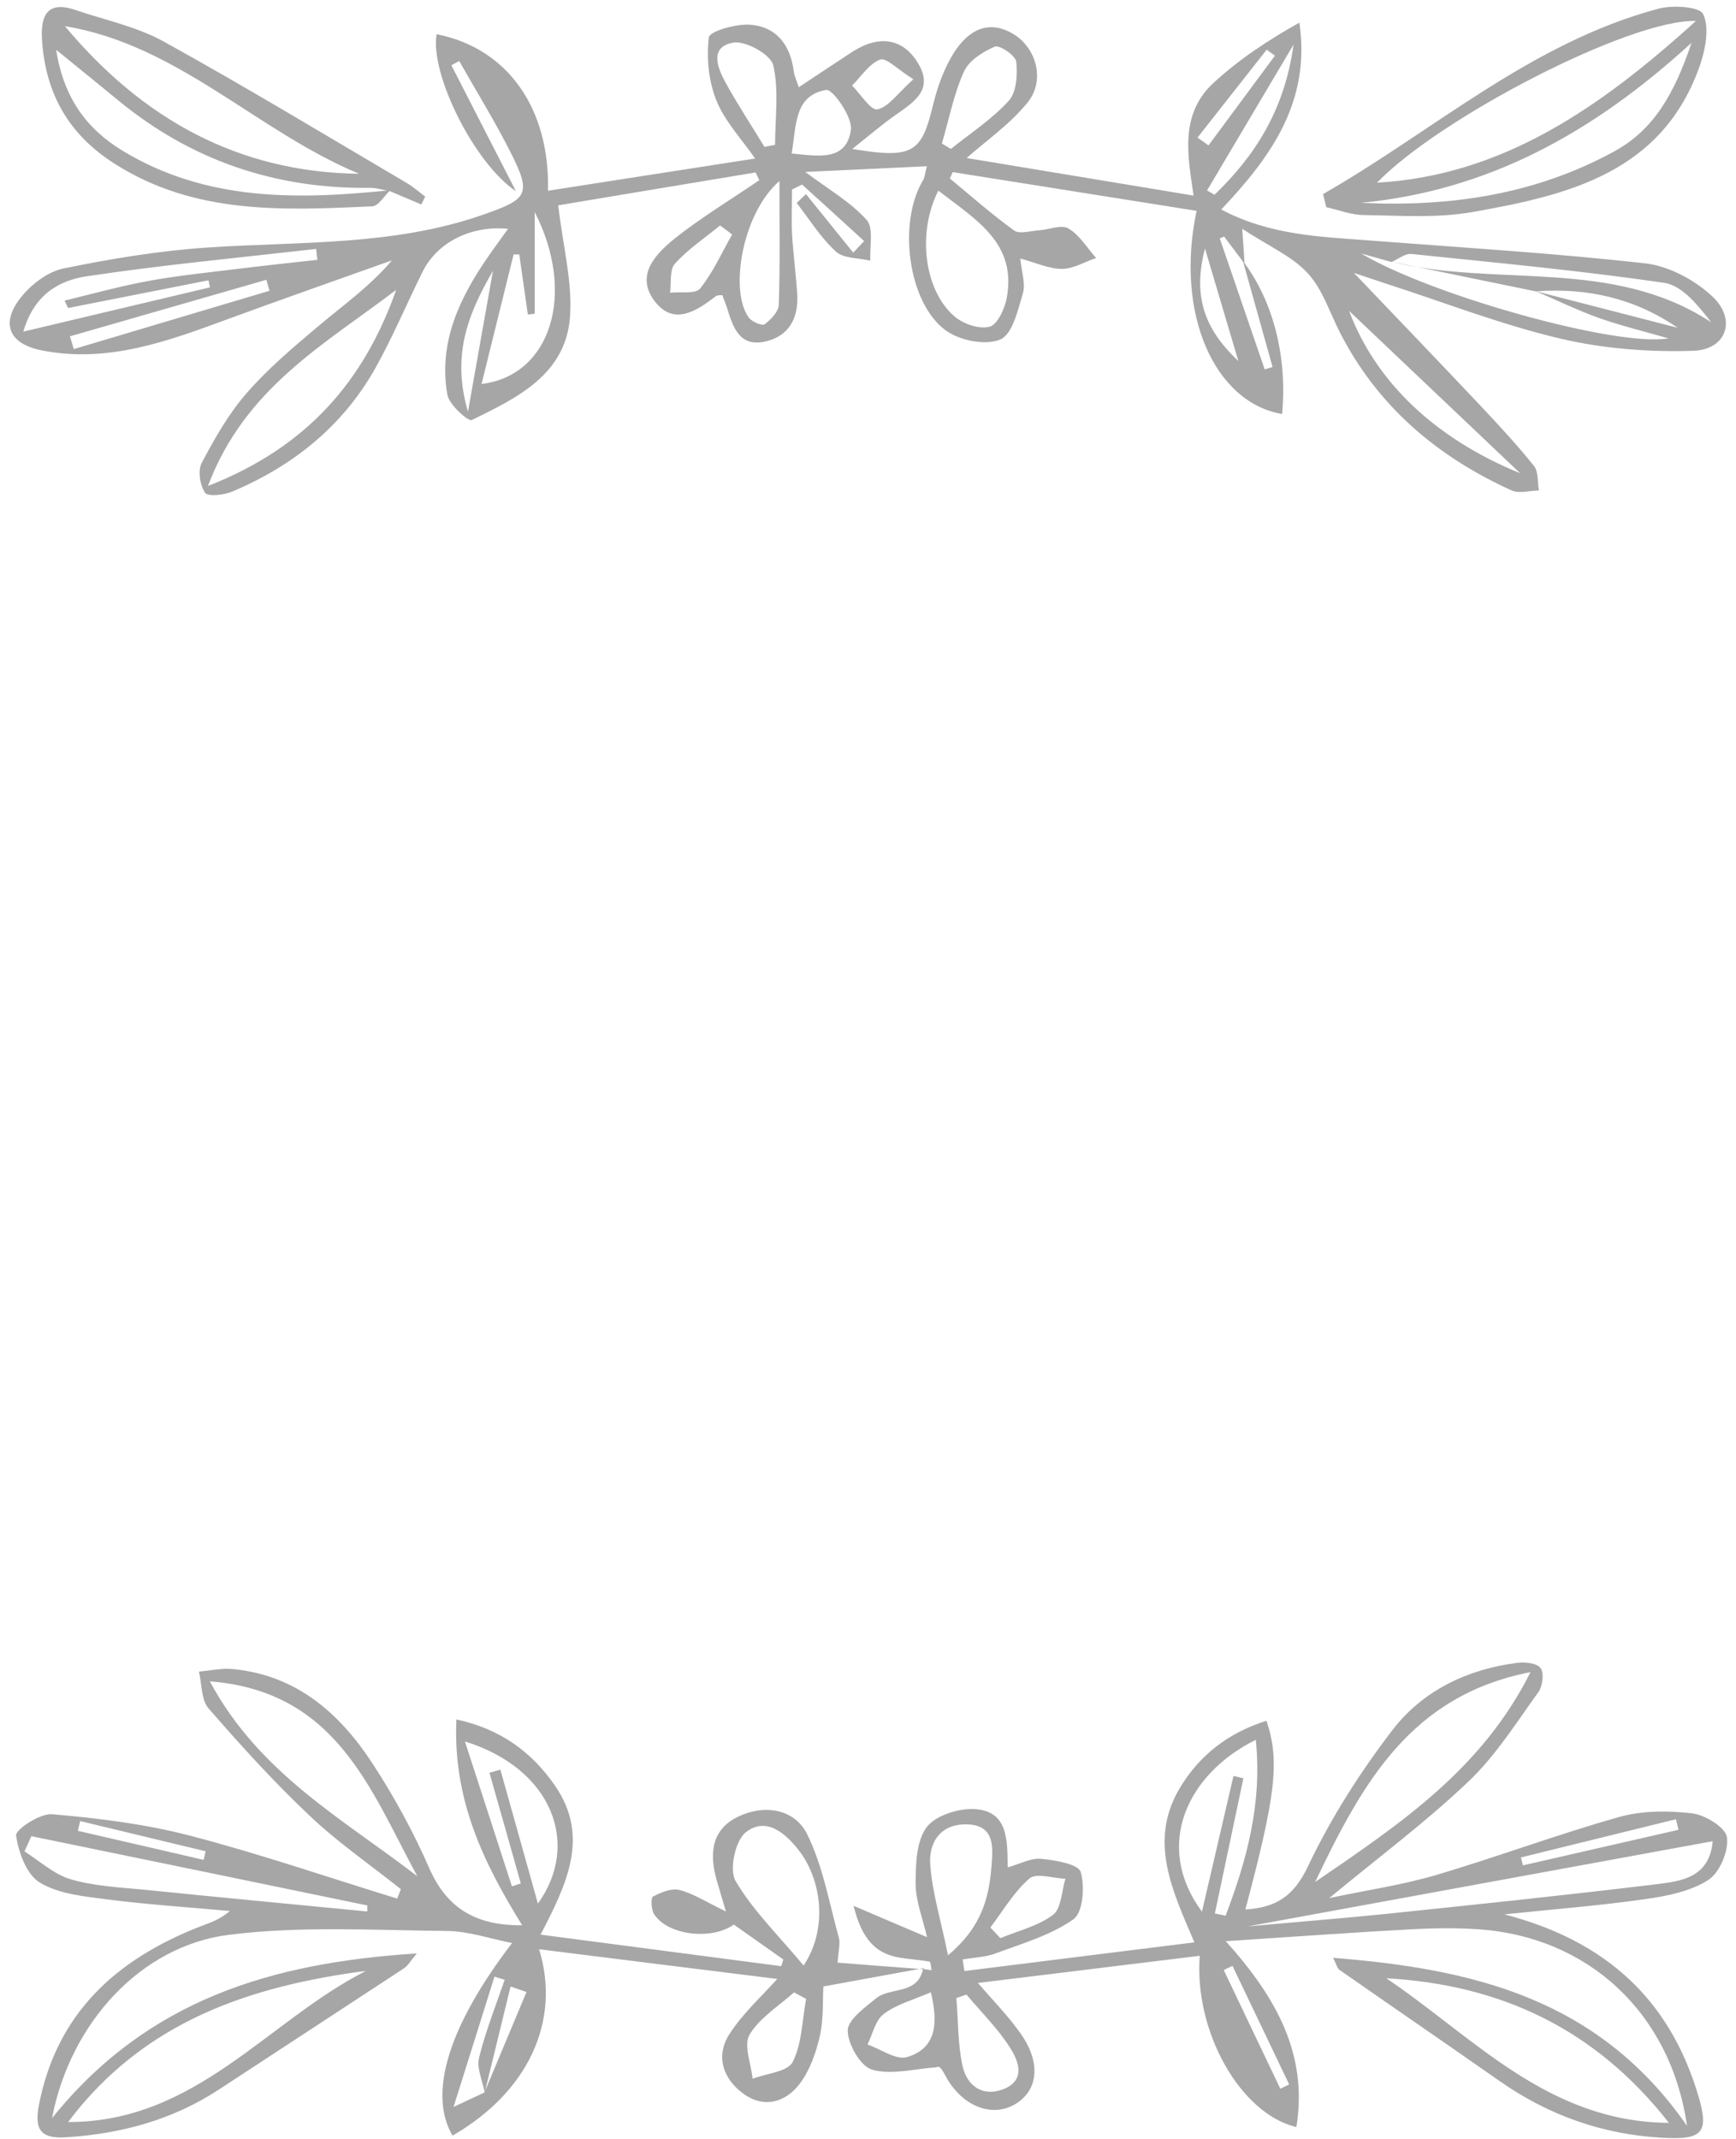
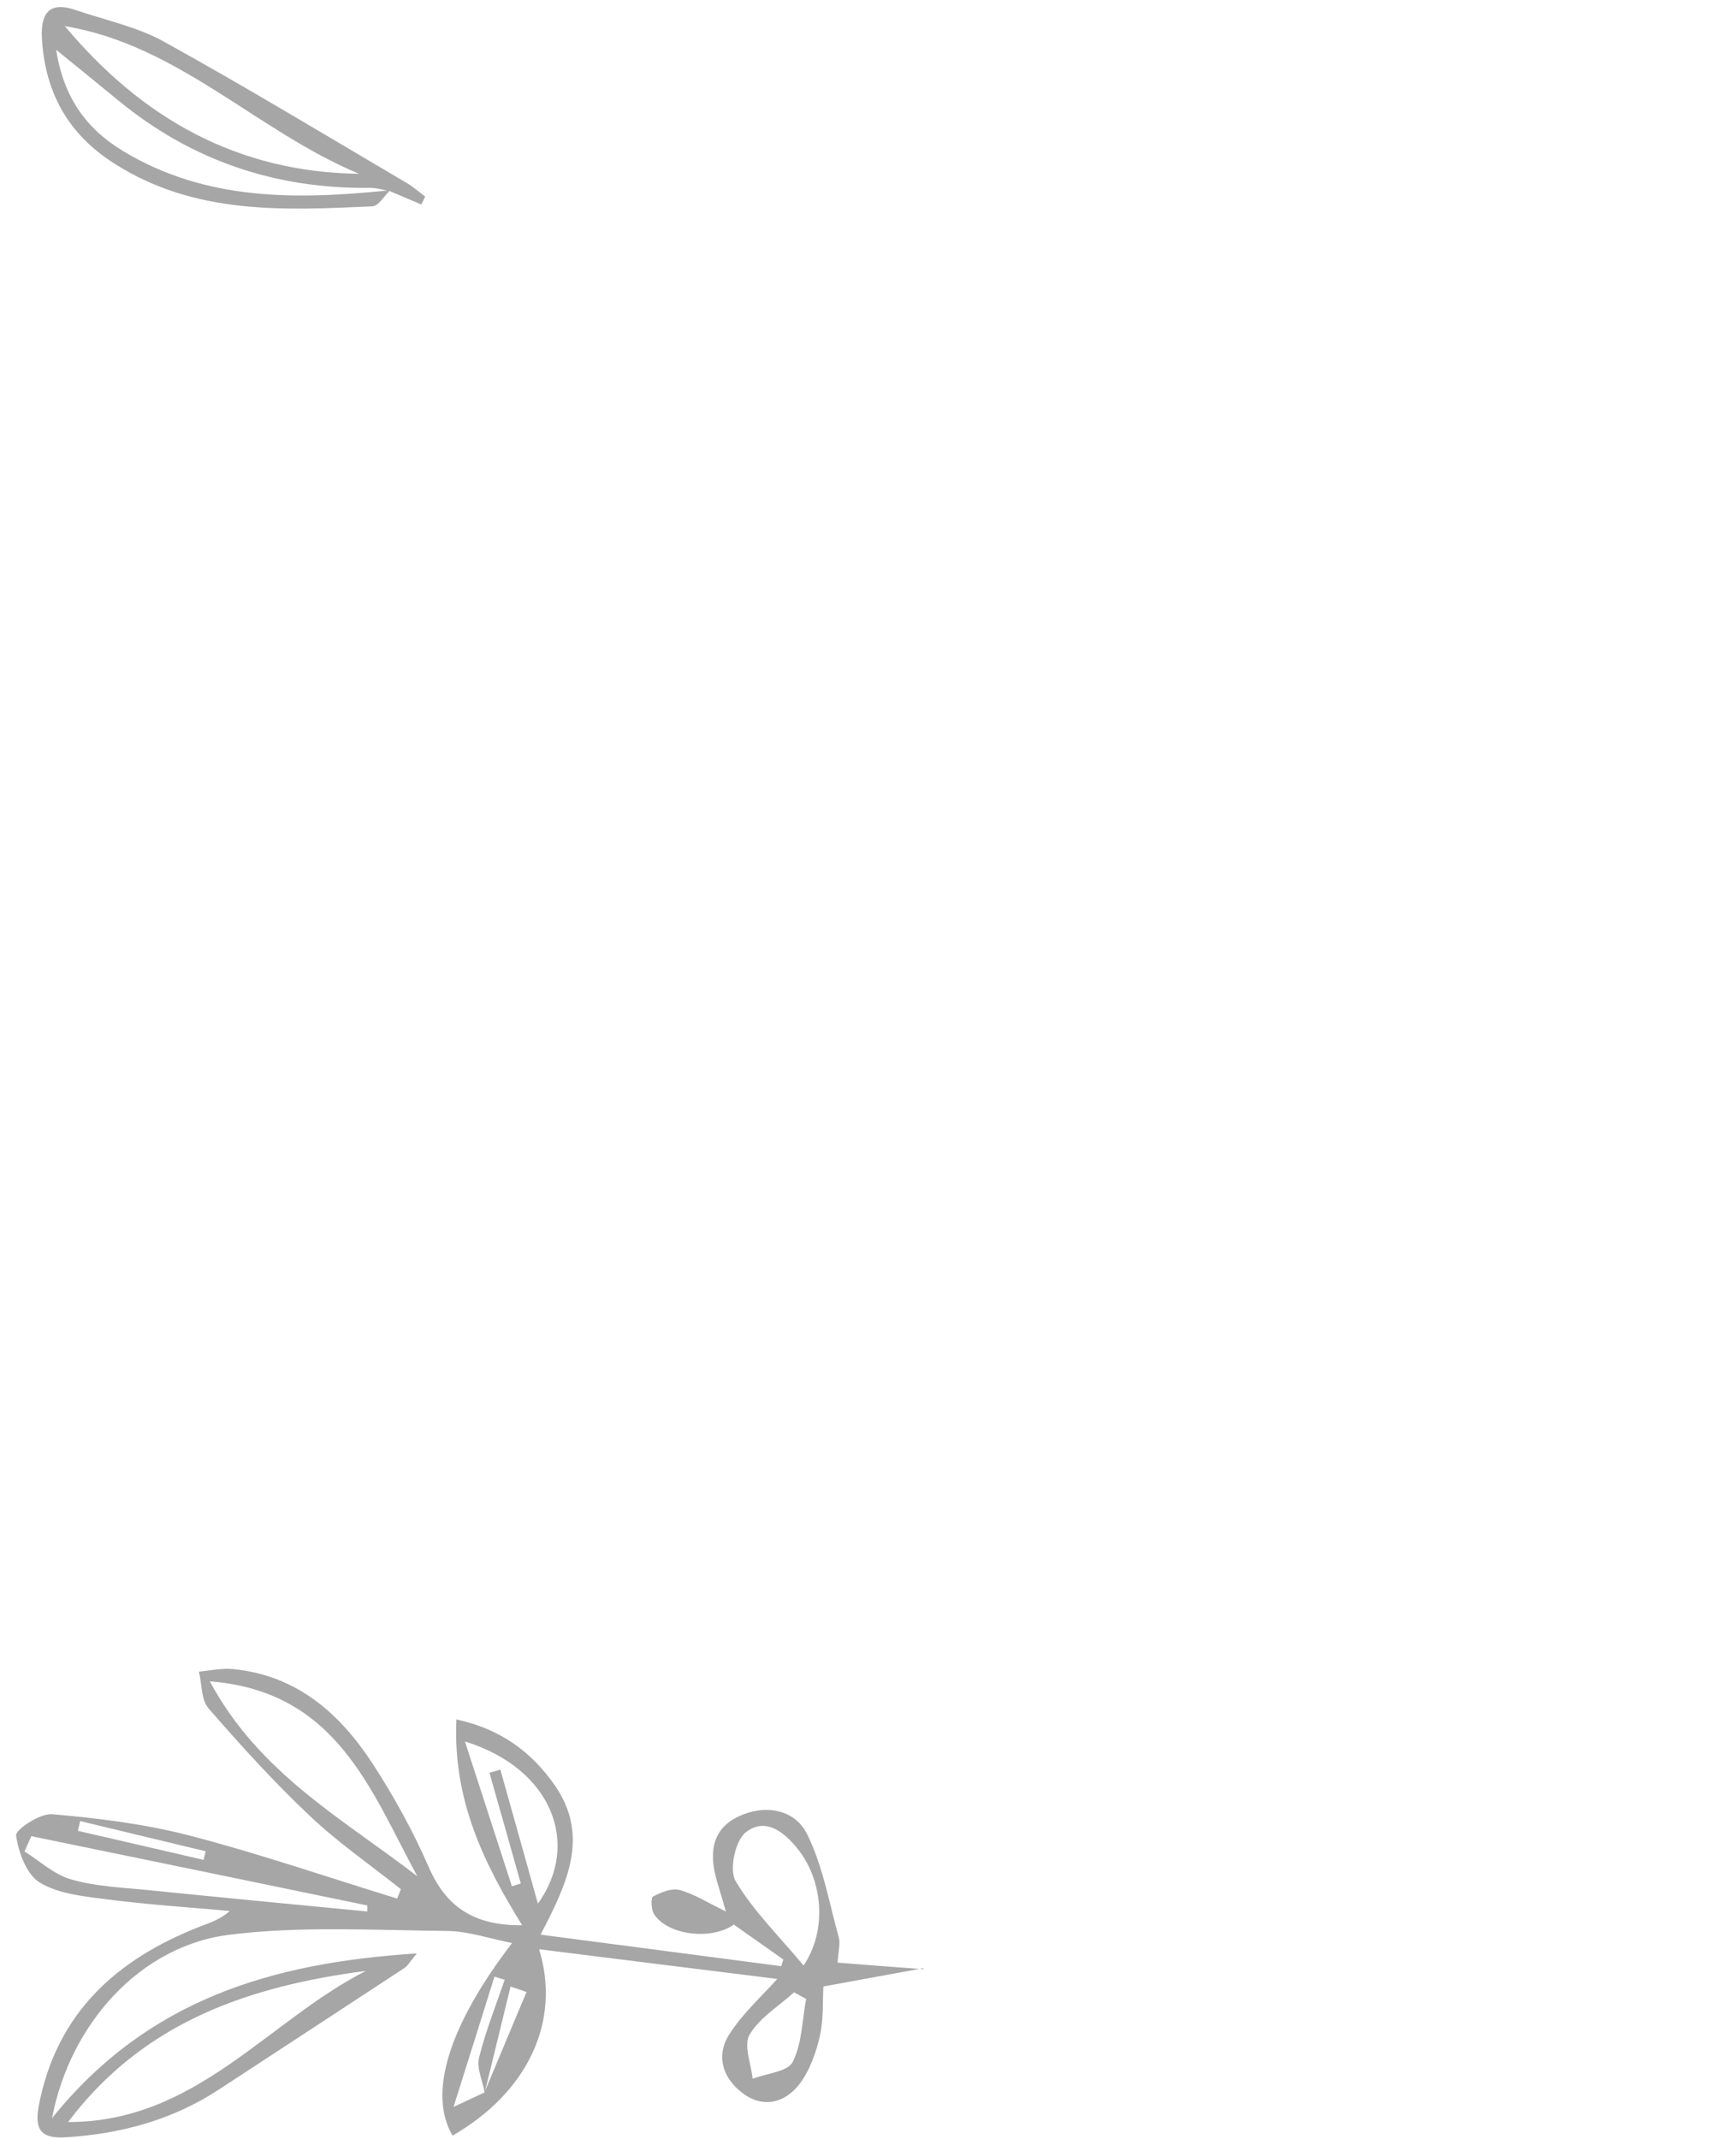
<svg xmlns="http://www.w3.org/2000/svg" fill="#a6a6a6" height="127.5" preserveAspectRatio="xMidYMid meet" version="1" viewBox="-0.6 -0.4 103.5 127.5" width="103.5" zoomAndPan="magnify">
  <g id="change1_1">
-     <path d="M73.57,15.25c1.76,2.38,2.58,5.64,2.27,9.03-4.03-.68-6.4-5.98-5.1-12.11-4.86-.77-9.7-1.54-14.54-2.31-.06.13-.11.25-.17.38,1.27,1.05,2.5,2.14,3.83,3.1.32.23.98.02,1.49-.01.6-.04,1.33-.36,1.75-.11.66.39,1.11,1.15,1.65,1.76-.68.23-1.36.65-2.04.65-.76,0-1.53-.36-2.48-.62.07.78.32,1.48.16,2.06-.3,1.01-.63,2.47-1.36,2.77-.88.37-2.42.06-3.24-.54-2.28-1.66-2.87-6.47-1.35-8.97.09-.15.1-.36.22-.82-2.42.11-4.7.22-7.25.34,1.43,1.07,2.72,1.81,3.66,2.86.43.49.17,1.6.22,2.43-.7-.17-1.59-.12-2.05-.54-.91-.83-1.58-1.92-2.34-2.9.18-.18.37-.35.55-.53.94,1.16,1.88,2.33,2.82,3.49.22-.23.43-.46.65-.69-1.23-1.12-2.46-2.25-3.7-3.37-.2.1-.4.2-.6.3,0,.88-.04,1.75,0,2.63.07,1.2.23,2.39.31,3.59.09,1.45-.5,2.55-1.96,2.85-1.52.31-1.88-.92-2.23-2.03-.08-.25-.19-.5-.28-.75-.15.02-.29,0-.37.06-1.17.9-2.53,1.8-3.67.29-1.17-1.55.09-2.82,1.23-3.74,1.59-1.26,3.34-2.31,5.02-3.46-.07-.15-.15-.3-.22-.46-4,.66-7.99,1.33-11.77,1.96.28,2.4.84,4.51.71,6.57-.22,3.51-3.15,4.9-5.86,6.23-.21.1-1.36-.91-1.46-1.52-.54-3.1.72-5.75,2.44-8.23.37-.54.76-1.06,1.18-1.65-2.23-.21-4.23.81-5.1,2.57-.95,1.91-1.78,3.9-2.82,5.75-1.94,3.45-4.9,5.81-8.51,7.34-.5.21-1.46.32-1.63.08-.31-.45-.45-1.33-.2-1.79.77-1.46,1.61-2.94,2.69-4.17,1.27-1.46,2.77-2.72,4.25-3.97,1.47-1.24,3.05-2.35,4.4-3.93-3.25,1.16-6.51,2.3-9.75,3.49-3.59,1.32-7.18,2.66-11.12,1.88-1.94-.38-2.49-1.57-1.28-3.13.61-.78,1.6-1.55,2.54-1.75,2.87-.59,5.78-1.07,8.7-1.26,5.46-.36,10.97-.09,16.28-1.93,2.7-.94,2.98-1.2,1.72-3.7-.94-1.87-2.05-3.66-3.08-5.48-.16.08-.32.17-.47.25,1.26,2.45,2.51,4.9,3.85,7.51-2.51-1.69-5.14-7.03-4.73-9.36,4.2.82,6.76,4.39,6.64,9.33,4.07-.63,8.13-1.27,12.35-1.92-.82-1.18-1.81-2.22-2.31-3.46-.46-1.15-.6-2.53-.45-3.76.05-.37,1.58-.8,2.4-.76,1.6.09,2.46,1.18,2.66,2.77.03.25.15.5.3.96,1.12-.74,2.15-1.43,3.18-2.1,1.57-1.02,2.95-.82,3.84.52,1.09,1.64-.04,2.39-1.2,3.2-.82.57-1.58,1.23-2.63,2.06,3.63.6,4.13.23,4.82-2.63.26-1.08.66-2.19,1.25-3.12.82-1.28,2.02-2.03,3.57-1.08,1.34.83,1.87,2.74.83,4.04-1.05,1.31-2.5,2.31-3.65,3.33,4.36.72,8.89,1.47,13.53,2.24-.31-2.21-.89-4.78,1.16-6.69,1.52-1.41,3.27-2.57,5.15-3.62.68,4.71-1.68,7.99-4.66,11.14,2.93,1.55,5.93,1.62,8.9,1.85,5.47.42,10.94.75,16.38,1.36,1.41.16,2.95.99,4,1.97,1.46,1.37.85,3.17-1.12,3.24-2.63.09-5.36-.12-7.92-.72-3.5-.82-6.88-2.14-10.32-3.25-.67-.22-1.33-.44-2.01-.67,2.57,2.69,5.06,5.28,7.54,7.91,1.1,1.17,2.19,2.34,3.19,3.59.28.35.21.97.3,1.47-.54,0-1.17.2-1.62,0-4.46-2.02-8.02-5.04-10.27-9.47-.6-1.19-1.03-2.56-1.91-3.5-.93-1-2.3-1.59-3.89-2.63.08,1.1.11,1.59.14,2.08-.41-.54-.81-1.08-1.22-1.62-.09.04-.17.08-.26.11.89,2.6,1.79,5.21,2.68,7.81.16-.05.31-.09.47-.14-.58-2.07-1.16-4.15-1.74-6.22ZM90.96,16.97c-2.88-.59-5.77-1.19-8.65-1.78,6.25,1.57,13.19-.27,19.11,3.62-.8-1.03-1.73-2.19-2.8-2.35-5-.73-10.04-1.2-15.07-1.72-.38-.04-.79.31-1.19.48-.6-.17-1.21-.34-1.81-.51,4.17,2.49,15.26,5.6,18.32,5.06-1.47-.42-2.82-.75-4.13-1.21-1.29-.46-2.53-1.07-3.78-1.6,2.82.73,5.64,1.45,8.46,2.18-2.56-1.76-5.4-2.4-8.44-2.17ZM23.02,16.88c-4.19,3.2-9.02,5.82-11.22,11.69,5.96-2.33,9.32-6.31,11.22-11.69ZM55.34,10.97c-1.27,2.51-.84,5.91.94,7.47.52.46,1.48.8,2.11.64.47-.11.91-1.07,1.03-1.71.61-3.28-1.82-4.66-4.07-6.4ZM3.46,17.96c-.07-.15-.14-.29-.21-.44,1.66-.4,3.31-.86,4.99-1.17,1.7-.31,3.43-.49,5.15-.7,1.64-.2,3.28-.38,4.93-.56-.02-.22-.05-.43-.07-.65-4.56.52-9.14.95-13.68,1.63-1.6.24-3.13,1.05-3.78,3.3,3.9-.93,7.52-1.78,11.13-2.64-.03-.14-.06-.28-.09-.42-2.79.55-5.57,1.1-8.36,1.65ZM31.28,12.25v6.05c-.14.02-.27.04-.41.05-.17-1.19-.34-2.39-.51-3.58-.11,0-.23,0-.34,0-.62,2.51-1.24,5.02-1.91,7.72,4.11-.49,5.67-5.36,3.17-10.25ZM79.83,18.13c1.63,4.33,5.24,7.66,10.2,9.68-3.55-3.37-7.1-6.74-10.2-9.68ZM55.55,8.15c.18.11.36.22.54.33,1.17-.94,2.45-1.77,3.45-2.87.47-.51.53-1.56.45-2.33-.04-.37-1.01-1.02-1.28-.9-.71.3-1.54.83-1.84,1.49-.61,1.35-.89,2.84-1.31,4.27ZM45.88,10.38c-2.24,1.94-3.01,6.58-1.83,8.16.19.25.79.5.94.39.37-.28.83-.75.84-1.16.08-2.29.04-4.59.04-7.39ZM44.97,8.36c.21-.04.42-.09.64-.13,0-1.59.24-3.24-.11-4.74-.15-.64-1.64-1.47-2.37-1.35-1.44.24-.97,1.48-.48,2.37.72,1.31,1.55,2.57,2.33,3.85ZM46.6,8.75c1.63.16,3.26.47,3.53-1.41.11-.75-1.09-2.45-1.47-2.38-1.92.33-1.78,2.12-2.06,3.79ZM15.47,16.94c-.06-.22-.13-.44-.19-.66l-11.71,3.37c.08.25.15.51.23.76,3.89-1.16,7.79-2.32,11.68-3.48ZM71.37,10.96c.15.08.3.17.44.25,2.44-2.35,4.18-5.08,4.71-8.95-1.87,3.15-3.51,5.92-5.16,8.7ZM43.04,13.57c-.24-.18-.47-.36-.71-.53-.91.75-1.91,1.41-2.69,2.28-.33.36-.21,1.14-.29,1.73.62-.07,1.52.09,1.79-.25.77-.96,1.29-2.13,1.91-3.22ZM53.86,4.33c-.93-.58-1.62-1.31-1.98-1.18-.66.24-1.13,1.01-1.68,1.55.51.51,1.13,1.51,1.51,1.42.67-.14,1.2-.95,2.15-1.8ZM27.3,24.14c.54-3.06.98-5.53,1.49-8.4-1.56,2.7-2.45,5.11-1.49,8.4ZM70.8,7.81c.22.15.44.3.65.46,1.32-1.78,2.64-3.57,3.96-5.35-.16-.12-.33-.24-.49-.36-1.38,1.75-2.75,3.5-4.13,5.25ZM73.23,21.12c-.72-2.42-1.31-4.41-1.99-6.71-.69,2.68-.17,4.69,1.99,6.71Z" />
-     <path d="M54.44,116.97c.17.03.33.06.5.08-.04-.18-.05-.5-.12-.51-.59-.11-1.19-.14-1.79-.24-1.47-.25-2.26-1.15-2.74-3.09,1.66.71,2.94,1.26,4.38,1.87-.26-1.13-.68-2.16-.68-3.19,0-1.15.04-2.54.66-3.37.54-.71,1.96-1.15,2.93-1.07,1.96.16,1.87,1.92,1.9,3.47.74-.21,1.39-.57,1.99-.51.84.08,2.21.31,2.36.78.26.86.14,2.43-.44,2.83-1.35.95-3.05,1.44-4.64,2.03-.61.23-1.3.24-1.96.36.04.23.07.46.11.69,4.53-.57,9.07-1.13,13.71-1.71-1.33-3.11-2.73-6.03-.9-9.15,1.18-2,2.93-3.35,5.2-4.06.8,2.42.55,4.43-1.26,11.25,1.8-.11,2.88-.77,3.73-2.57,1.36-2.87,3.11-5.61,5.04-8.13,1.8-2.34,4.45-3.62,7.42-4,.47-.06,1.2.01,1.41.31.22.31.12,1.08-.13,1.43-1.33,1.84-2.56,3.81-4.19,5.35-2.5,2.38-5.28,4.45-8.28,6.93,2.33-.49,4.4-.79,6.39-1.38,3.65-1.08,7.22-2.42,10.88-3.45,1.38-.39,2.93-.39,4.37-.22.78.09,1.99.85,2.07,1.42.11.82-.43,2.11-1.11,2.55-1.06.68-2.46.96-3.75,1.14-2.64.38-5.31.59-8.41.91,6.09,1.58,9.83,5.1,11.53,10.7.71,2.32.31,2.75-2.08,2.62-3.57-.19-6.8-1.33-9.73-3.38-3.17-2.22-6.37-4.41-9.55-6.63-.14-.1-.18-.33-.38-.72,8.26.66,15.8,2.38,21.1,10.02-.98-6.79-5.95-11.28-12.43-11.72-1.33-.09-2.68-.07-4.02,0-3.53.19-7.05.45-11.05.71,3.02,3.35,4.91,6.76,4.21,11.08-3.35-.79-6.11-5.72-5.76-10.21-4.4.54-8.8,1.08-13.23,1.62.88,1.02,1.81,1.96,2.56,3.03,1.23,1.75,1.03,3.4-.36,4.21-1.35.78-3.05.14-4.04-1.54-.23-.4-.4-.83-.64-.67-1.28.08-2.65.47-3.82.14-.69-.19-1.45-1.51-1.46-2.33,0-.64,1.02-1.38,1.7-1.93.86-.69,2.5-.18,2.8-1.79v.04ZM82.05,117.53c5.23,3.52,9.63,8.57,16.85,8.62-4.4-5.63-10.07-8.24-16.85-8.62ZM90.65,99.28c-7.11,1.39-9.99,6.53-12.84,12.51,5.2-3.55,9.95-6.76,12.84-12.51ZM73.78,114.44c2.63-.24,5.41-.46,8.19-.74,5.38-.56,10.77-1.12,16.14-1.77,1.51-.18,3.21-.39,3.4-2.57-9.4,1.72-18.67,3.42-27.73,5.08ZM74.28,103.31c-4.09,2.02-6.13,6.31-3.22,10.25.6-2.59,1.24-5.34,1.88-8.09.2.05.4.09.59.14-.57,2.69-1.13,5.37-1.7,8.06.21.04.43.08.64.13,1.25-3.29,2.19-6.65,1.8-10.49ZM55.91,116.17c2.08-1.74,2.47-3.54,2.61-5.41.08-1.04.18-2.31-1.37-2.4-1.6-.09-2.39.99-2.29,2.39.12,1.67.63,3.3,1.06,5.41ZM57.03,118.5l-.61.21c.11,1.36.08,2.75.37,4.06.26,1.15,1.17,1.85,2.41,1.38,1.38-.53.93-1.68.42-2.48-.73-1.15-1.72-2.12-2.6-3.17ZM54.91,118.36c-1.06.46-2.06.72-2.82,1.3-.5.37-.66,1.2-.97,1.82.79.27,1.7.94,2.35.75,1.74-.51,1.88-1.98,1.43-3.86ZM58.45,114.51c.2.21.4.42.59.63,1.06-.44,2.25-.72,3.14-1.39.5-.38.51-1.41.74-2.15-.73-.03-1.73-.37-2.14-.02-.93.8-1.58,1.93-2.34,2.93ZM90.08,110.33c.04.16.08.31.12.47,3.09-.71,6.18-1.41,9.27-2.12-.05-.21-.1-.42-.15-.63-3.08.76-6.17,1.52-9.25,2.28ZM75.72,124.12c.18-.09.36-.17.54-.26l-3.38-7.07c-.17.08-.35.17-.52.25,1.12,2.36,2.25,4.72,3.37,7.07Z" />
    <path d="M54.45,116.93c-1.92.35-3.84.7-5.96,1.09-.05.85.02,1.93-.21,2.95-.23,1-.6,2.06-1.21,2.86-.85,1.11-2.14,1.48-3.38.56-1.22-.91-1.63-2.26-.79-3.55.81-1.25,1.96-2.28,2.84-3.27-4.51-.56-9.35-1.16-14.2-1.77,1.32,4.28-.66,8.52-5.16,11.11-1.47-2.5-.25-6.52,3.55-11.48-1.36-.27-2.62-.71-3.88-.72-4.34-.04-8.73-.31-13.01.23-5.23.66-9.44,5.23-10.54,10.93,5.72-7.1,13.15-9.27,21.75-9.82-.43.52-.55.75-.74.87-3.68,2.42-7.38,4.83-11.07,7.25-2.76,1.81-5.83,2.63-9.09,2.84-1.42.09-1.92-.36-1.64-1.87,1.05-5.51,4.6-8.72,9.58-10.68.59-.23,1.21-.41,1.81-.94-2.43-.22-4.88-.38-7.3-.69-1.38-.18-2.89-.32-4.02-1-.79-.47-1.28-1.8-1.42-2.81-.05-.35,1.43-1.33,2.14-1.27,2.76.24,5.55.58,8.23,1.28,4.16,1.08,8.24,2.49,12.35,3.75.07-.19.15-.37.22-.56-1.82-1.45-3.75-2.78-5.43-4.37-2.13-2.01-4.11-4.19-6.03-6.4-.45-.51-.4-1.45-.58-2.2.68-.06,1.37-.22,2.04-.15,3.8.37,6.37,2.65,8.33,5.66,1.27,1.95,2.41,4.03,3.34,6.16,1.04,2.39,2.74,3.48,5.56,3.45-2.3-3.72-4.14-7.49-3.92-12.27,2.64.57,4.5,1.95,5.88,3.95,2.08,3.02.72,5.84-.86,8.88,4.87.64,9.61,1.26,14.35,1.88.04-.13.08-.26.12-.4-.98-.69-1.97-1.39-2.95-2.08-1.33.95-3.96.64-4.76-.63-.17-.27-.19-.97-.06-1.04.48-.25,1.11-.52,1.59-.39.84.22,1.62.73,2.76,1.28-.26-.89-.41-1.37-.55-1.86-.45-1.57-.32-3.04,1.29-3.8,1.55-.74,3.34-.46,4.09,1.03.95,1.9,1.32,4.1,1.9,6.18.1.36-.03.79-.07,1.5,1.71.13,3.4.27,5.1.39,0-.01.02-.05.02-.05ZM28.3,124.35c-.13-.7-.49-1.45-.34-2.08.39-1.58,1-3.11,1.53-4.65-.2-.06-.41-.12-.61-.19-.76,2.43-1.52,4.86-2.44,7.77,1.07-.5,1.46-.68,1.84-.86.84-2,1.67-3.99,2.51-5.99l-.95-.33-1.54,6.32ZM21.22,117.09c-6.93.91-13.24,3.01-17.76,9.01,7.62.02,11.9-6.04,17.76-9.01ZM24.28,111.45c-2.78-5.12-4.8-11.03-12.37-11.62,2.96,5.52,8,8.24,12.37,11.62ZM21.3,113.55c0-.12,0-.24,0-.36-6.68-1.38-13.35-2.76-20.03-4.13-.14.3-.27.6-.41.91.91.57,1.76,1.37,2.76,1.66,1.39.41,2.89.48,4.36.62,4.44.45,8.88.87,13.33,1.3ZM47.31,116.77c1.43-2.13,1.12-5.04-.28-6.86-.82-1.06-1.98-2.03-3.18-1.07-.62.5-.99,2.24-.59,2.9,1.03,1.75,2.54,3.22,4.05,5.03ZM27.12,103.42c1.02,3.13,1.91,5.88,2.8,8.63.18-.06.35-.11.53-.17-.62-2.2-1.24-4.4-1.87-6.6.22-.06.43-.12.65-.19.75,2.68,1.51,5.36,2.24,7.99,2.55-3.54.87-8.05-4.36-9.67ZM47.46,118.76c-.24-.13-.48-.26-.72-.39-.91.82-2.05,1.51-2.65,2.52-.37.62.09,1.73.18,2.63.83-.32,2.09-.41,2.39-1,.56-1.1.56-2.49.8-3.75ZM11.54,110.47c.04-.17.08-.34.12-.51-2.49-.6-4.98-1.2-7.48-1.8-.05.19-.09.39-.14.58,2.5.58,5,1.15,7.49,1.73Z" />
-     <path d="M78.28,11.17c6.61-3.78,12.39-9.02,19.99-11.05.85-.23,2.46-.13,2.67.32.38.79.15,2.03-.16,2.97-2.22,6.49-7.89,7.83-13.65,8.84-2.08.36-4.27.2-6.41.17-.75,0-1.5-.3-2.25-.47-.06-.26-.13-.52-.19-.78ZM100.51.85c-3.98-.11-15.35,5.83-19.01,9.64,7.46-.42,13.3-4.46,19.01-9.64ZM100.25,2.15c-5.9,5.4-12.16,8.82-19.71,9.54,5.34.26,10.42-.5,15.11-3.07,2.35-1.29,3.57-3.42,4.6-6.47Z" />
    <path d="M22.67,10.94c-.36.33-.7.94-1.07.96-5.29.24-10.57.51-15.35-2.53C3.46,7.61,2.09,5.12,1.9,1.91c-.08-1.39.34-2.28,1.98-1.72,1.76.6,3.64.99,5.25,1.87,4.91,2.71,9.71,5.62,14.54,8.46.38.23.72.53,1.08.8-.08.16-.15.31-.23.47-.63-.27-1.27-.54-1.91-.81-.4-.06-.79-.19-1.18-.18-5.64.06-10.65-1.64-15.01-5.24-1.15-.95-2.31-1.88-3.67-2.99.44,2.85,1.81,4.72,3.98,6.03,4.98,3.01,10.42,2.91,15.93,2.34ZM3.27,1.16c4.59,5.49,10.28,8.71,17.54,8.8C14.74,7.44,10.02,2.27,3.27,1.16Z" />
  </g>
</svg>